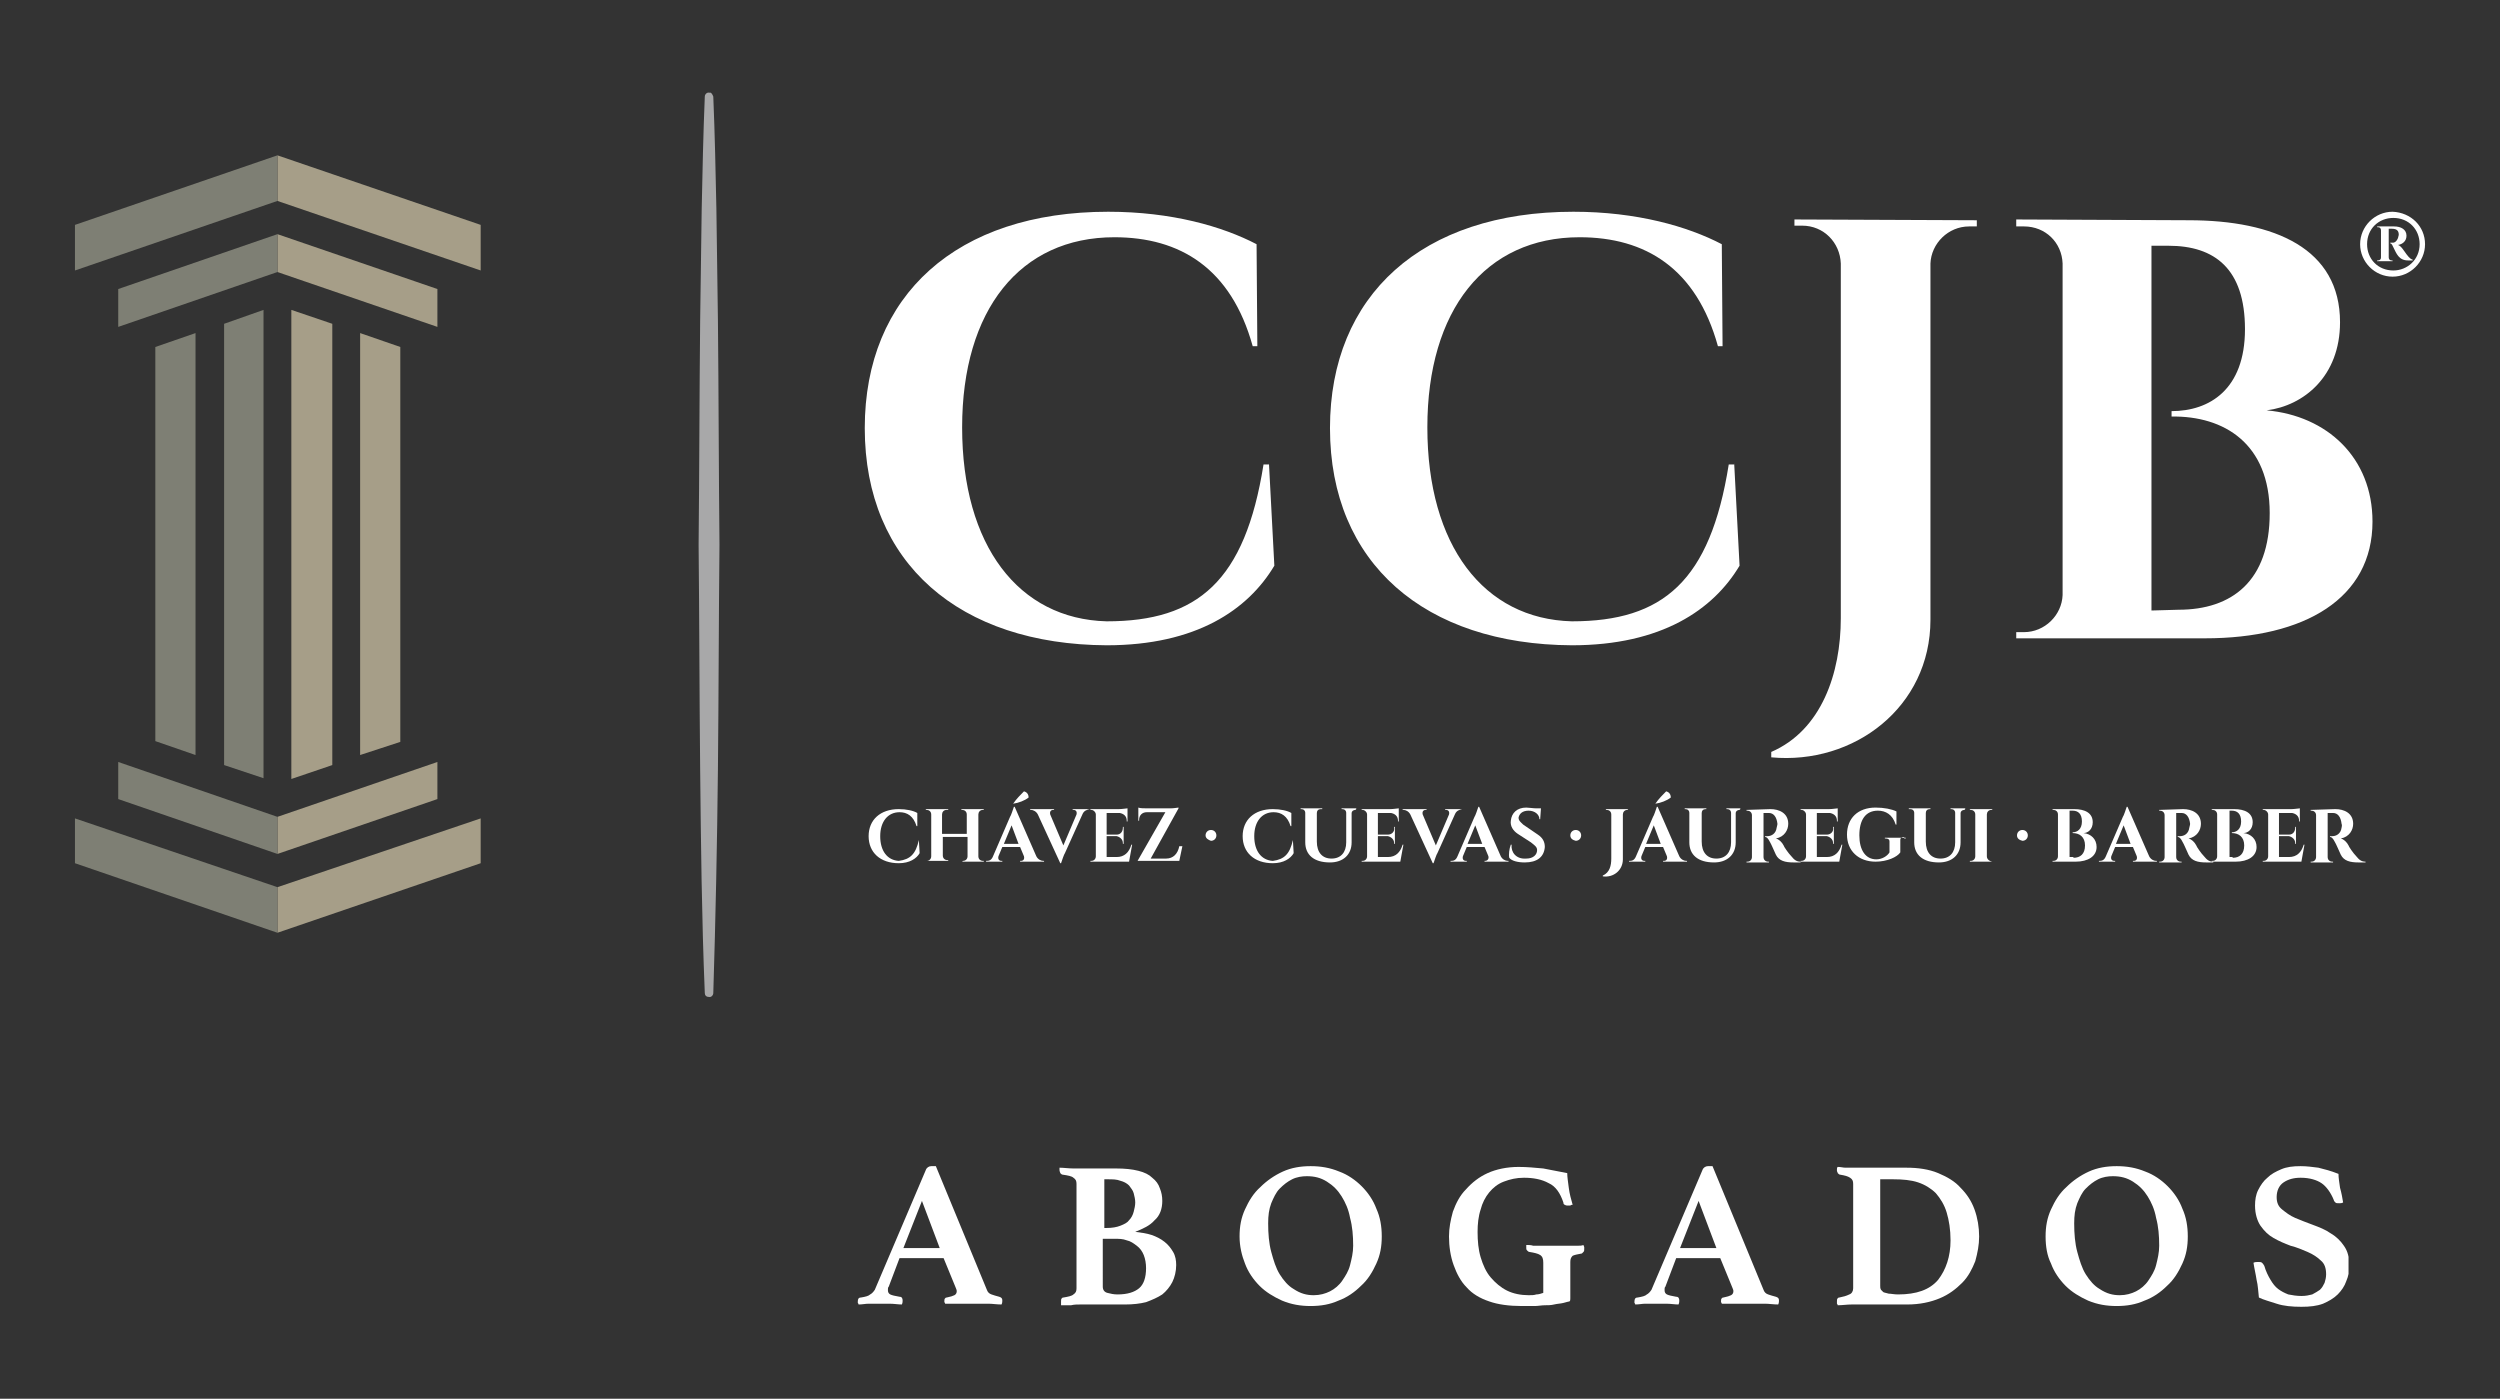
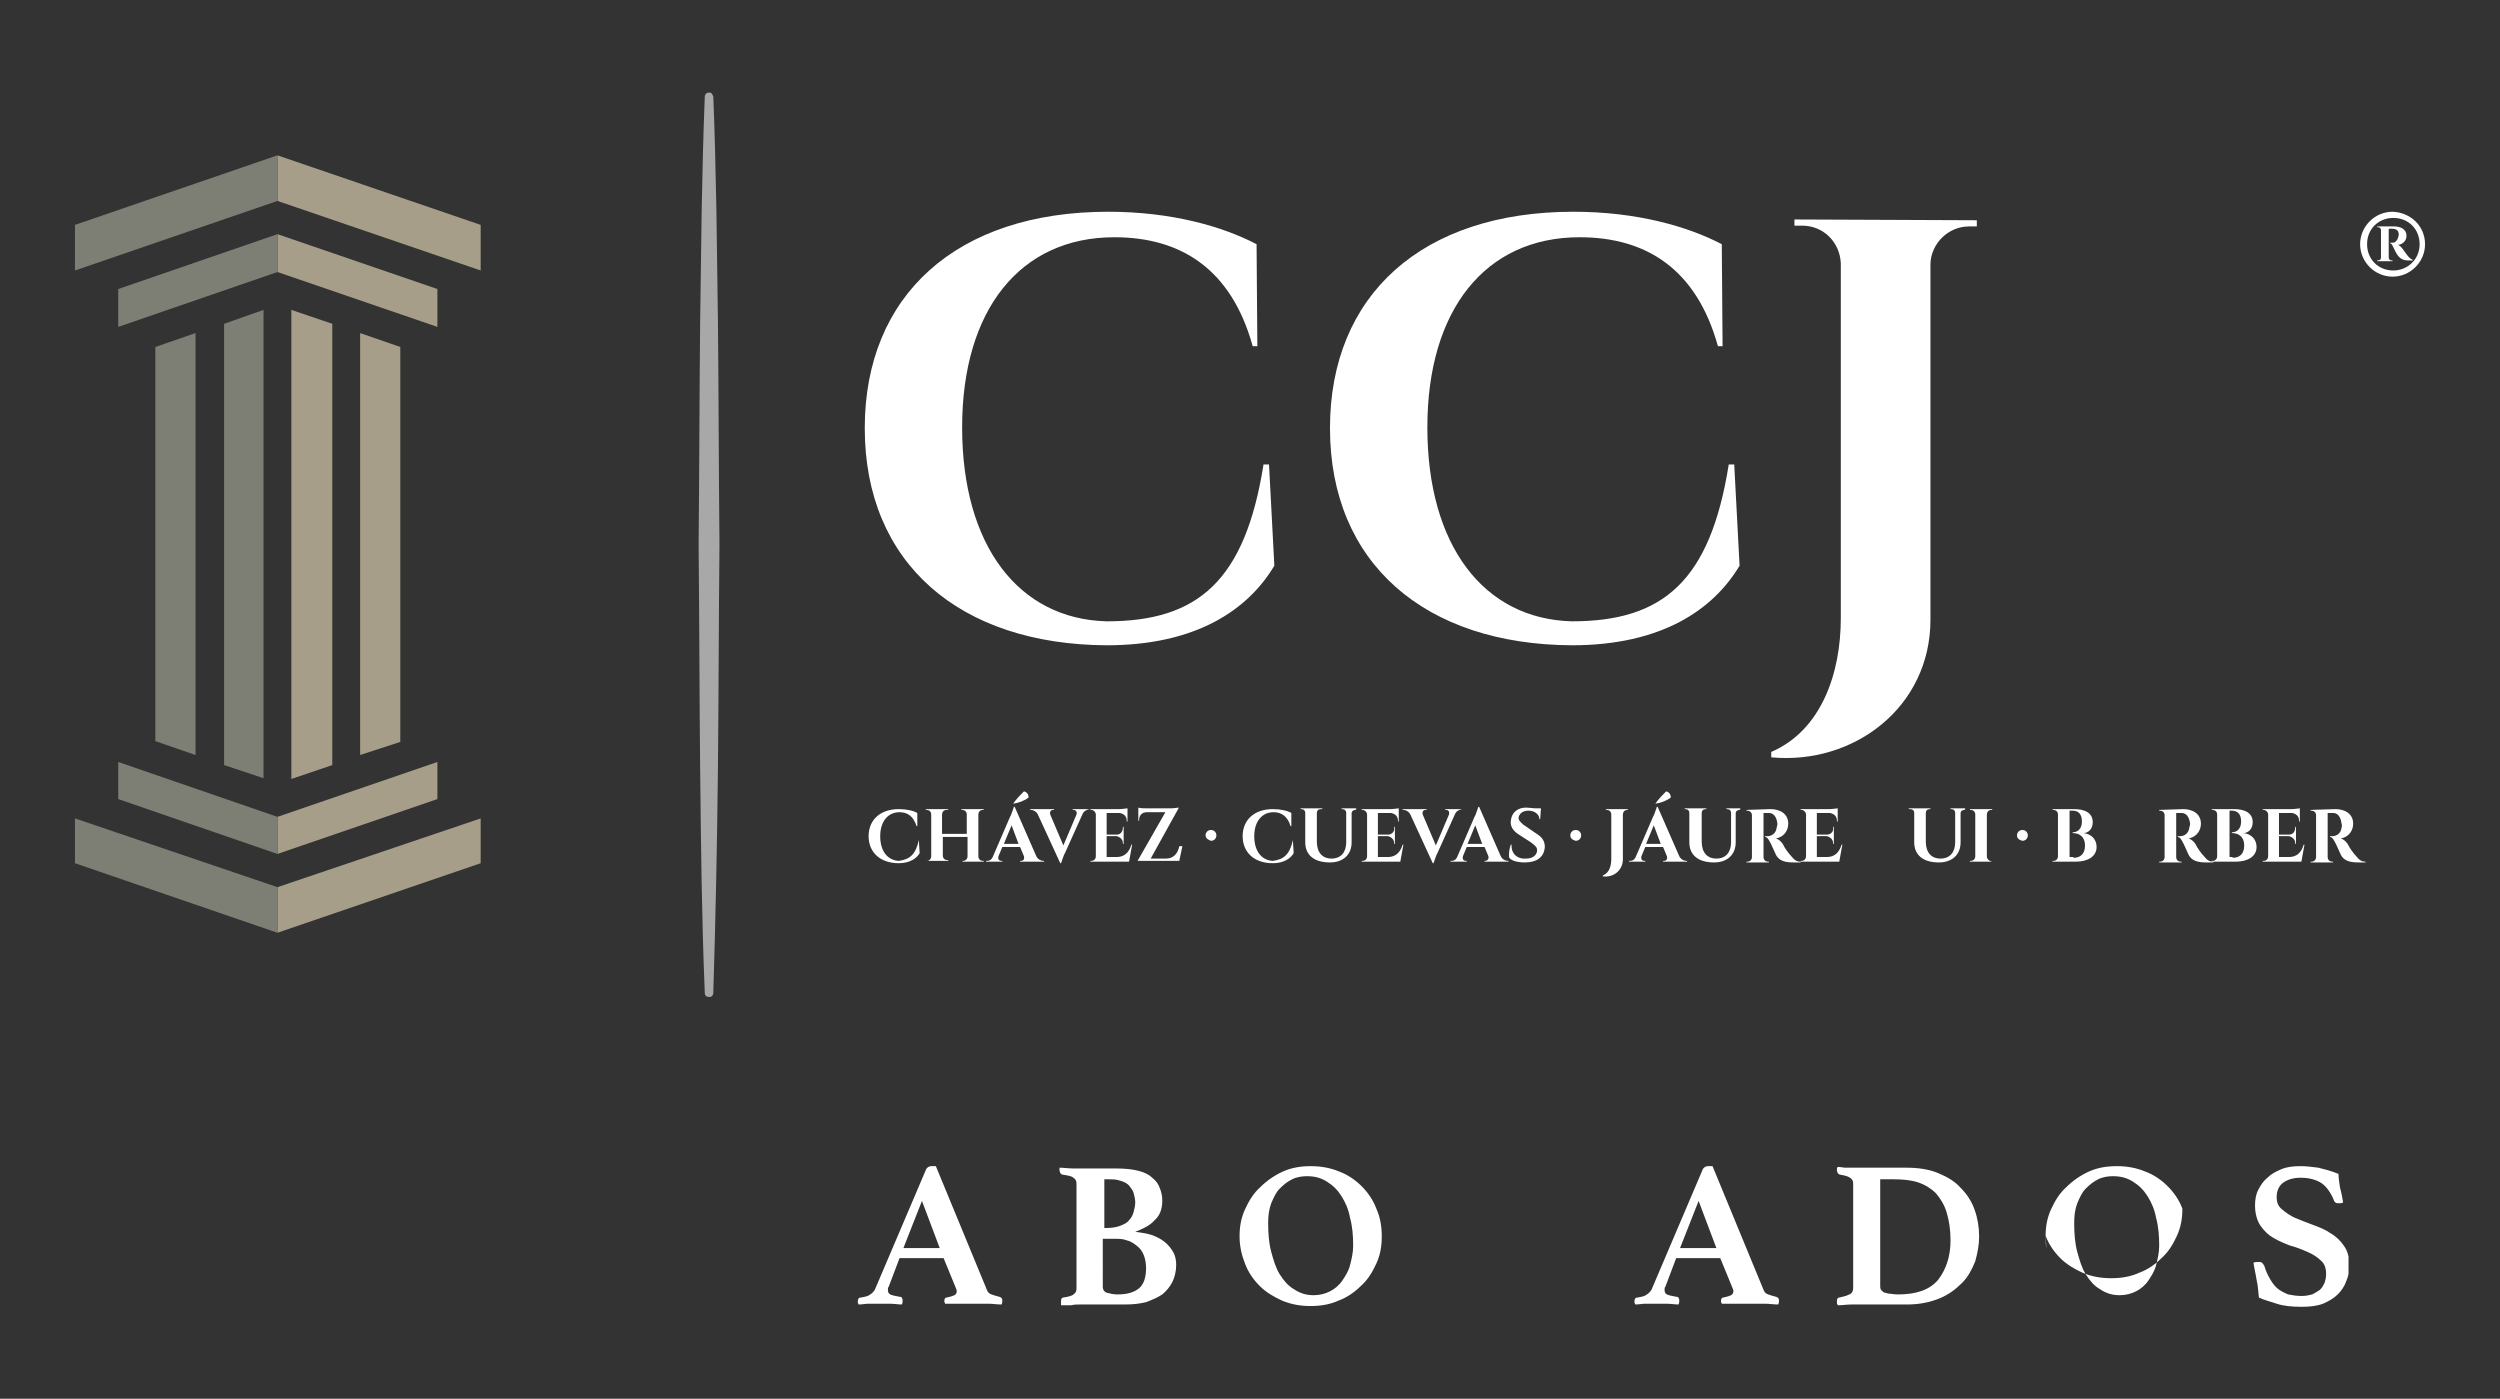
<svg xmlns="http://www.w3.org/2000/svg" xmlns:xlink="http://www.w3.org/1999/xlink" version="1.1" id="Layer_2" x="0px" y="0px" viewBox="-657 671.6 323.5 181" style="enable-background:new -657 671.6 323.5 181;" xml:space="preserve">
  <rect x="-657" y="671.6" width="323.5" height="181" fill="#333333" stroke="none" />
  <style type="text/css">
	.st0{fill:#A69E88;}
	.st1{fill:#A8A8A9;}
	.st2{fill:#FFFFFF;}
	.st3{fill:#7E7F74;}
	.st4{clip-path:url(#SVGID_2_);fill:#FFFFFF;}
</style>
  <g>
    <g>
      <g>
        <g>
          <g>
            <g>
              <polygon class="st0" points="-619.3,730.9 -619.3,753.2 -619.3,772.4 -614,770.6 -614,753.2 -614,730.9 -614,713.5         -619.3,711.7       " />
              <polygon class="st0" points="-610.4,714.7 -610.4,730.9 -610.4,753.2 -610.4,769.3 -605.2,767.6 -605.2,753.2 -605.2,730.9         -605.2,716.5       " />
            </g>
            <g>
              <polygon class="st0" points="-600.4,713.9 -600.4,709 -621.1,701.9 -621.1,706.8       " />
              <polygon class="st0" points="-594.8,706.6 -594.8,700.7 -621.1,691.7 -621.1,697.6       " />
              <polygon class="st0" points="-600.4,775 -600.4,770.2 -621.1,777.3 -621.1,782.1       " />
              <polygon class="st0" points="-594.8,783.3 -594.8,777.5 -621.1,786.4 -621.1,792.3       " />
            </g>
          </g>
        </g>
        <g>
          <path class="st1" d="M-564.7,684.1c0.2,4.8,0.3,9.7,0.4,14.5l0.2,14.5c0.1,9.7,0.1,19.3,0.2,29c-0.1,9.7-0.1,19.3-0.2,29      c-0.1,9.7-0.3,19.3-0.6,29c0,0.3-0.3,0.6-0.6,0.5c-0.3,0-0.5-0.2-0.5-0.5c-0.4-9.7-0.5-19.3-0.6-29c-0.1-9.7-0.1-19.3-0.2-29      c0.1-9.7,0.1-19.3,0.2-29l0.2-14.5c0.1-4.8,0.2-9.7,0.4-14.5c0-0.3,0.3-0.6,0.6-0.5C-565,683.5-564.8,683.8-564.7,684.1z" />
        </g>
        <g>
          <g>
            <g>
              <path class="st2" d="M-538.1,780.3l0.1,1.7c-0.4,0.7-1.3,1.3-2.7,1.3c-2.4,0-3.9-1.4-3.9-3.5s1.5-3.5,3.9-3.5        c1,0,1.9,0.2,2.4,0.5v1.7h-0.1c-0.4-1.3-1.2-1.8-2.2-1.8c-1.5,0-2.5,1.2-2.5,3.1c0,1.9,0.9,3.1,2.4,3.2        C-539.2,782.8-538.5,782.1-538.1,780.3L-538.1,780.3L-538.1,780.3z" />
              <path class="st2" d="M-532.5,783.1L-532.5,783.1l0.1-0.1c0.4,0,0.6-0.3,0.6-0.6v-2.5h-3.2v2.4c0,0.4,0.3,0.6,0.6,0.6h0.1v0.1        h-2.9V783h0.1c0.4,0,0.6-0.3,0.6-0.6V777c0-0.4-0.3-0.6-0.6-0.6h-0.1v-0.1h2.9v0.1h-0.2c-0.4,0-0.6,0.3-0.6,0.6v2.5h3.2V777        c0-0.4-0.3-0.6-0.6-0.6h-0.1v-0.1h2.9v0.1h-0.1c-0.4,0-0.6,0.3-0.6,0.6v5.4c0,0.4,0.3,0.6,0.6,0.6h0.1v0.1H-532.5        L-532.5,783.1z" />
              <path class="st2" d="M-522.9,782.4c0.2,0.4,0.6,0.6,0.9,0.6h0.1v0.1h-3.1V783h0.1c0.3,0,0.5-0.2,0.4-0.6l-0.5-1.2h-2.3        l-0.5,1.2c-0.1,0.4,0.1,0.6,0.4,0.6h0.1v0.1h-2.1V783h0.1c0.3,0,0.6-0.1,0.8-0.6l2.2-5.1c0.1-0.1,0.4-1,0.5-1.3h0.1        L-522.9,782.4z M-525.2,780.8l-0.9-2.4l-1,2.4H-525.2z M-525.9,775.6c0.4-0.6,1-1.2,1.4-1.6c0.4,0.1,0.6,0.4,0.6,0.8        C-524.4,775.2-525.2,775.5-525.9,775.6L-525.9,775.6z" />
              <path class="st2" d="M-516,776.3L-516,776.3L-516,776.3c-0.4,0.1-0.7,0.2-0.9,0.6l-2.3,5.1c-0.1,0.1-0.4,1-0.5,1.3h-0.1        l-2.9-6.3c-0.2-0.4-0.6-0.6-0.9-0.6h-0.1v-0.1h3.1v0.1h-0.1c-0.3,0-0.5,0.2-0.4,0.6l1.7,4l1.7-4c0.1-0.4-0.1-0.6-0.4-0.6h-0.1        v-0.1L-516,776.3L-516,776.3z" />
              <path class="st2" d="M-510.9,783.1h-5V783h0.1c0.4,0,0.6-0.3,0.6-0.6V777c0-0.3-0.3-0.6-0.6-0.6h-0.1v-0.1h3.7        c0.4,0,1-0.1,1.1-0.1v1.7h-0.1v-0.1c0-0.6-0.4-0.9-0.9-1h-1.7v2.8h1.3c0.5,0,0.8-0.4,0.8-0.9v-0.1h0.1v2.2h-0.1v-0.1        c0-0.5-0.4-0.8-0.8-0.9h-1.3v2.7h1.3c1,0,1.6-0.6,1.9-1.6h0.1L-510.9,783.1z" />
              <path class="st2" d="M-504,781.1l-0.4,1.9h-5.4V783l3.6-6.3h-2.4c-0.6,0-1,0.4-1,1v0.1h-0.1v-1.7c0.2,0.1,0.8,0.1,1.1,0.1h3.1        c0.4,0,0.9-0.1,1-0.1v0.1l-3.6,6.5h2c0.9,0,1.5-0.6,1.7-1.6L-504,781.1L-504,781.1z" />
              <path class="st2" d="M-501,779.7c0-0.4,0.3-0.7,0.7-0.7c0.4,0,0.7,0.3,0.7,0.7c0,0.4-0.3,0.7-0.7,0.7        C-500.6,780.3-501,780.1-501,779.7z" />
              <path class="st2" d="M-489.7,780.3l0.1,1.7c-0.4,0.7-1.3,1.3-2.7,1.3c-2.4,0-3.9-1.4-3.9-3.5s1.5-3.5,3.9-3.5        c1,0,1.9,0.2,2.4,0.5v1.7h-0.1c-0.4-1.3-1.2-1.8-2.2-1.8c-1.5,0-2.5,1.2-2.5,3.1c0,1.9,0.9,3.1,2.4,3.2        C-490.8,782.8-490.1,782.1-489.7,780.3L-489.7,780.3L-489.7,780.3z" />
              <path class="st2" d="M-481.5,776.3L-481.5,776.3l-0.1,0.1c-0.3,0-0.5,0.2-0.5,0.4v3.8c0,1.6-1.1,2.6-2.8,2.6        c-2.1,0-3.2-1-3.2-2.6v-3.8c0-0.3-0.2-0.5-0.5-0.5h-0.1v-0.1h2.8v0.1h-0.2c-0.3,0-0.5,0.2-0.5,0.5v3.7c0,1.4,0.7,2.2,1.9,2.2        c1.2,0,1.9-0.8,1.9-2.1v-3.8c0-0.3-0.2-0.5-0.5-0.5h-0.1v-0.1H-481.5L-481.5,776.3z" />
              <path class="st2" d="M-475.8,783.1h-5V783h0.1c0.4,0,0.6-0.3,0.6-0.6V777c0-0.3-0.3-0.6-0.6-0.6h-0.1v-0.1h3.7        c0.4,0,1-0.1,1.1-0.1v1.7h-0.1v-0.1c0-0.6-0.4-0.9-0.9-1h-1.7v2.8h1.3c0.5,0,0.9-0.4,0.8-0.9v-0.1h0.1v2.2h-0.1v-0.1        c0-0.5-0.4-0.8-0.8-0.9h-1.3v2.7h1.3c1,0,1.6-0.6,1.9-1.6h0.1L-475.8,783.1z" />
              <path class="st2" d="M-467.8,776.3L-467.8,776.3L-467.8,776.3c-0.4,0.1-0.7,0.2-0.9,0.6l-2.3,5.1c-0.1,0.1-0.4,1-0.5,1.3h-0.1        l-2.9-6.3c-0.2-0.4-0.6-0.6-0.9-0.6h-0.1v-0.1h3.1v0.1h-0.1c-0.3,0-0.5,0.2-0.4,0.6l1.7,4l1.7-4c0.1-0.4-0.1-0.6-0.4-0.6h-0.1        v-0.1L-467.8,776.3L-467.8,776.3z" />
              <path class="st2" d="M-462.8,782.4c0.2,0.4,0.6,0.6,0.9,0.6h0.1v0.1h-3.1V783h0.1c0.2,0,0.5-0.2,0.4-0.6l-0.5-1.2h-2.3        l-0.5,1.2c-0.1,0.4,0.1,0.6,0.4,0.6h0.1v0.1h-2.1V783h0.1c0.3,0,0.6-0.1,0.8-0.6l2.2-5.1c0.1-0.1,0.4-1,0.5-1.3h0.1        L-462.8,782.4z M-465.2,780.8l-0.9-2.4l-1,2.4H-465.2z" />
              <path class="st2" d="M-458,779.6c0.6,0.4,0.9,0.9,0.9,1.6c-0.1,1.3-1,2-2.6,2c-0.9,0-1.7-0.2-2-0.6c-0.1-0.4,0-1.2,0.2-1.7        h0.1c-0.1,1,0.6,1.9,1.9,1.8c0.9,0,1.4-0.5,1.4-1.1c0-0.4-0.3-0.6-0.8-1l-1.7-1.1c-0.6-0.4-1-1-0.9-1.7c0.1-1,0.8-1.7,2-1.7        c0.3,0,0.9,0.1,1.3,0.1h0.6l-0.1,1.4h-0.1c0-0.6-0.6-1.1-1.4-1.1c-0.8,0-1.2,0.4-1.3,0.9c0,0.4,0.3,0.6,0.6,0.9L-458,779.6z" />
              <path class="st2" d="M-453.8,779.7c0-0.4,0.3-0.7,0.7-0.7c0.4,0,0.7,0.3,0.7,0.7c0,0.4-0.3,0.7-0.7,0.7        C-453.5,780.3-453.8,780.1-453.8,779.7z" />
              <path class="st2" d="M-446.3,776.3L-446.3,776.3l-0.1,0.1c-0.4,0-0.6,0.3-0.6,0.6v5.8c0,1.4-1.2,2.4-2.6,2.2v-0.1        c0.9-0.4,1.1-1.3,1.1-2.2V777c0-0.4-0.3-0.6-0.6-0.6h-0.1v-0.1H-446.3L-446.3,776.3z" />
              <path class="st2" d="M-439.7,782.4c0.2,0.4,0.6,0.6,0.9,0.6h0.1v0.1h-3.1V783h0.1c0.3,0,0.5-0.2,0.4-0.6l-0.5-1.2h-2.3        l-0.5,1.2c-0.1,0.4,0.1,0.6,0.4,0.6h0.1v0.1h-2.1V783h0.1c0.3,0,0.6-0.1,0.8-0.6l2.2-5.1c0.1-0.1,0.4-1,0.5-1.3h0.1        L-439.7,782.4z M-442.1,780.8l-0.9-2.4l-1,2.4H-442.1z M-442.8,775.6c0.4-0.6,1-1.2,1.4-1.6c0.4,0.1,0.6,0.4,0.6,0.8        C-441.3,775.2-442.1,775.5-442.8,775.6L-442.8,775.6z" />
              <path class="st2" d="M-431.8,776.3L-431.8,776.3l-0.1,0.1c-0.3,0-0.5,0.2-0.5,0.4v3.8c0,1.6-1.1,2.6-2.8,2.6        c-2.1,0-3.2-1-3.2-2.6v-3.8c0-0.3-0.2-0.5-0.5-0.5h-0.1v-0.1h2.8v0.1h-0.1c-0.3,0-0.5,0.2-0.5,0.5v3.7c0,1.4,0.7,2.2,1.9,2.2        c1.2,0,1.9-0.8,1.9-2.1v-3.8c0-0.3-0.2-0.5-0.5-0.5h-0.1v-0.1H-431.8L-431.8,776.3z" />
              <path class="st2" d="M-427.9,776.3c1.1,0,2.3,0.5,2.3,1.9c0,0.8-0.5,1.7-1.6,1.9c0.4,0.1,0.8,0.5,1,0.9c0,0.1,0.6,1,1,1.4        c0.4,0.5,0.7,0.7,1.2,0.7v0.1h-0.9c-1.1,0-1.9-0.2-2.3-1c-0.2-0.4-0.6-1.4-0.8-1.7c-0.2-0.4-0.4-0.6-0.6-0.6v-0.1h0.3        c0.5,0,1.1-0.3,1.2-1.1c0-0.1,0.1-0.3,0.1-0.5c-0.1-0.9-0.5-1.4-1.1-1.4c-0.3,0-0.6,0-0.7,0v5.7c0,0.4,0.3,0.6,0.6,0.6h0.1        v0.1h-2.9v-0.1h0.1c0.4,0,0.6-0.3,0.6-0.6v-5.4c0-0.4-0.3-0.6-0.6-0.6h-0.1v-0.1L-427.9,776.3L-427.9,776.3z" />
              <path class="st2" d="M-419,783.1h-5V783h0.1c0.4,0,0.6-0.3,0.6-0.6V777c0-0.3-0.3-0.6-0.6-0.6h-0.1v-0.1h3.7        c0.4,0,1-0.1,1.1-0.1v1.7h-0.1v-0.1c0-0.6-0.4-0.9-0.9-1h-1.7v2.8h1.3c0.5,0,0.9-0.4,0.8-0.9v-0.1h0.1v2.2h-0.1v-0.1        c0-0.5-0.4-0.8-0.8-0.9h-1.3v2.7h1.3c1,0,1.6-0.6,1.9-1.6h0.1L-419,783.1z" />
-               <path class="st2" d="M-410.6,779.9c-0.3,0-0.5,0.1-0.5,0.4v1.6c-0.4,0.6-1.7,1.2-3.2,1.2c-2.2,0-3.7-1.4-3.7-3.5        s1.4-3.5,3.7-3.5c1.1,0,2.1,0.2,2.7,0.5v1.7h-0.1c-0.4-1.3-1.3-1.8-2.3-1.8c-1.6,0-2.4,1.2-2.4,3.2c0,1.9,0.8,3.1,2.2,3.1        c0.7,0,1.4-0.4,1.7-0.9v-1.4c0-0.3-0.2-0.4-0.5-0.4h-0.1v-0.1h2.7v0.1H-410.6z" />
              <path class="st2" d="M-402.7,776.3L-402.7,776.3l-0.1,0.1c-0.3,0-0.5,0.2-0.5,0.4v3.8c0,1.6-1.1,2.6-2.8,2.6        c-2.1,0-3.2-1-3.2-2.6v-3.8c0-0.3-0.2-0.5-0.5-0.5h-0.2v-0.1h2.8v0.1h-0.1c-0.3,0-0.5,0.2-0.5,0.5v3.7c0,1.4,0.7,2.2,1.9,2.2        c1.2,0,1.9-0.8,1.9-2.1v-3.8c0-0.3-0.2-0.5-0.5-0.5h-0.1v-0.1H-402.7L-402.7,776.3z" />
              <path class="st2" d="M-399.2,783.1h-2.9V783h0.1c0.4,0,0.6-0.3,0.6-0.6V777c0-0.4-0.3-0.6-0.6-0.6h-0.1v-0.1h2.9v0.1h-0.1        c-0.4,0-0.6,0.3-0.6,0.6v5.4C-399.9,782.7-399.7,783-399.2,783.1L-399.2,783.1L-399.2,783.1z" />
              <path class="st2" d="M-396,779.7c0-0.4,0.3-0.7,0.7-0.7c0.4,0,0.7,0.3,0.7,0.7c0,0.4-0.3,0.7-0.7,0.7        C-395.7,780.3-396,780.1-396,779.7z" />
              <path class="st2" d="M-388.6,776.3c1.4,0,2.4,0.5,2.4,1.7c0,0.9-0.6,1.4-1.2,1.4c1,0.1,1.7,0.8,1.7,1.8c0,1.2-1.1,1.9-2.7,1.9        h-3V783h0.1c0.4,0,0.6-0.3,0.6-0.6V777c0-0.4-0.3-0.6-0.6-0.6h-0.1v-0.1L-388.6,776.3L-388.6,776.3z M-388.7,782.6        c0.9,0,1.5-0.5,1.5-1.6c0-1.1-0.7-1.6-1.6-1.6v-0.1c0.6,0,1.2-0.4,1.2-1.4s-0.5-1.4-1.2-1.4h-0.4v6H-388.7L-388.7,782.6z" />
-               <path class="st2" d="M-378.9,782.4c0.2,0.4,0.6,0.6,0.9,0.6h0.1v0.1h-3.1V783h0.1c0.3,0,0.5-0.2,0.4-0.6l-0.5-1.2h-2.3        l-0.5,1.2c-0.1,0.4,0.1,0.6,0.4,0.6h0.1v0.1h-2.1V783h0.1c0.3,0,0.6-0.1,0.8-0.6l2.2-5.1c0.1-0.1,0.4-1,0.5-1.3h0.1        L-378.9,782.4z M-381.3,780.8l-0.9-2.4l-1,2.4H-381.3z" />
              <path class="st2" d="M-374.5,776.3c1.1,0,2.3,0.5,2.3,1.9c0,0.8-0.5,1.7-1.6,1.9c0.4,0.1,0.8,0.5,1,0.9c0,0.1,0.6,1,1,1.4        c0.4,0.5,0.7,0.7,1.2,0.7v0.1h-0.9c-1.1,0-1.9-0.2-2.3-1c-0.2-0.4-0.6-1.4-0.8-1.7c-0.2-0.4-0.4-0.6-0.6-0.6v-0.1h0.3        c0.5,0,1.1-0.3,1.2-1.1c0-0.1,0.1-0.3,0.1-0.5c-0.1-0.9-0.5-1.4-1.1-1.4c-0.3,0-0.6,0-0.7,0v5.7c0,0.4,0.3,0.6,0.6,0.6h0.1        v0.1h-2.9v-0.1h0.1c0.4,0,0.6-0.3,0.6-0.6v-5.4c0-0.4-0.3-0.6-0.6-0.6h-0.1v-0.1L-374.5,776.3L-374.5,776.3z" />
              <path class="st2" d="M-367.9,776.3c1.4,0,2.4,0.5,2.4,1.7c0,0.9-0.6,1.4-1.2,1.4c1,0.1,1.7,0.8,1.7,1.8c0,1.2-1.1,1.9-2.7,1.9        h-3.1V783h0.1c0.4,0,0.6-0.3,0.6-0.6V777c0-0.4-0.3-0.6-0.6-0.6h-0.1v-0.1L-367.9,776.3L-367.9,776.3z M-368.1,782.6        c0.9,0,1.5-0.5,1.5-1.6c0-1.1-0.7-1.6-1.6-1.6v-0.1c0.6,0,1.2-0.4,1.2-1.4s-0.5-1.4-1.2-1.4h-0.3v6H-368.1L-368.1,782.6z" />
              <path class="st2" d="M-359.2,783.1h-5V783h0.1c0.4,0,0.6-0.3,0.6-0.6V777c0-0.3-0.3-0.6-0.6-0.6h-0.1v-0.1h3.7        c0.4,0,1-0.1,1.1-0.1v1.7h-0.1v-0.1c0-0.6-0.4-0.9-0.9-1h-1.7v2.8h1.3c0.5,0,0.8-0.4,0.8-0.9v-0.1h0.1v2.2h-0.1v-0.1        c0-0.5-0.4-0.8-0.8-0.9h-1.3v2.7h1.3c1,0,1.6-0.6,1.9-1.6h0.1L-359.2,783.1z" />
              <path class="st2" d="M-354.8,776.3c1.1,0,2.3,0.5,2.3,1.9c0,0.8-0.5,1.7-1.6,1.9c0.4,0.1,0.8,0.5,1,0.9c0,0.1,0.6,1,1,1.4        c0.4,0.5,0.7,0.7,1.2,0.7v0.1h-0.9c-1.1,0-1.9-0.2-2.3-1c-0.2-0.4-0.6-1.4-0.8-1.7c-0.2-0.4-0.4-0.6-0.6-0.6v-0.1h0.3        c0.5,0,1.1-0.3,1.2-1.1c0-0.1,0.1-0.3,0-0.5c-0.1-0.9-0.5-1.4-1.1-1.4c-0.3,0-0.6,0-0.7,0v5.7c0,0.4,0.3,0.6,0.6,0.6h0.1v0.1        h-2.9v-0.1h0.1c0.4,0,0.6-0.3,0.6-0.6v-5.4c0-0.4-0.3-0.6-0.6-0.6h-0.1v-0.1L-354.8,776.3L-354.8,776.3z" />
            </g>
          </g>
          <g>
            <path class="st2" d="M-492.8,731.5l0.7,13.3c-3.4,5.7-10.1,10.3-21.7,10.3c-19-0.1-31.3-10.6-31.3-28.1c0-17.2,11.9-28,31.5-28       c8.2,0,14.8,1.9,19.2,4.2l0.1,13.2h-0.6c-2.8-10.1-9.4-14.1-17.9-14.1c-12.2,0-19.7,9.4-19.7,24.6c0,15.3,7.3,24.8,18.7,25.1       c11.8,0,17.9-5.2,20.3-20.3H-492.8z" />
            <path class="st2" d="M-432.6,731.5l0.7,13.3c-3.4,5.7-10.1,10.3-21.7,10.3c-19-0.1-31.3-10.6-31.3-28.1c0-17.2,11.9-28,31.5-28       c8.2,0,14.8,1.9,19.2,4.2l0.1,13.2h-0.6c-2.8-10.1-9.4-14.1-17.9-14.1c-12.2,0-19.7,9.4-19.7,24.6c0,15.3,7.3,24.8,18.7,25.1       c11.8,0,17.9-5.2,20.3-20.3H-432.6z" />
            <path class="st2" d="M-401.2,700.1v0.8h-1c-2.7,0-4.9,2.2-5,4.8v46.1c0,11.3-9.9,18.8-20.6,17.8v-0.7c6.5-2.8,9-10.2,9-17.3       v-45.9c-0.1-2.7-2.2-4.9-5-4.9h-1V700L-401.2,700.1z" />
-             <path class="st2" d="M-373.8,700.1c11.2,0,19.6,3.7,19.6,13.2c0,7-4.7,10.8-9.5,11.4c7.8,0.7,13.7,6.1,13.7,14.4       c0,9.9-8.7,15.1-21.7,15.1h-24.4v-0.8h1c2.7,0,4.9-2.2,5-4.8v-42.9c-0.1-2.7-2.2-4.8-5-4.8h-1V700L-373.8,700.1z M-375.1,750.5       c6.9,0,11.8-3.7,11.8-12.5c0-9-5.9-12.6-12.7-12.5v-0.7c4.9,0,9.5-2.8,9.5-10.6c0-7.8-3.9-10.8-9.9-10.8h-2.2v47.2       L-375.1,750.5L-375.1,750.5z" />
          </g>
          <g>
            <path class="st2" d="M-343.2,703.2c0,2.3-1.9,4.2-4.2,4.2s-4.2-1.9-4.2-4.2c0-2.3,1.9-4.2,4.2-4.2       C-345,699.1-343.2,700.9-343.2,703.2z M-343.9,703.2c0-1.9-1.4-3.4-3.4-3.4c-1.9,0-3.4,1.4-3.4,3.4c0,1.9,1.4,3.4,3.4,3.4       C-345.5,706.6-343.9,705.2-343.9,703.2z M-347.2,700.9c0.9,0,1.6,0.4,1.6,1.2c0,0.7-0.5,1.1-1.1,1.2c0.4,0.1,0.8,0.8,1.1,1.2       c0.1,0.1,0.4,0.6,0.8,0.7v0.1h-0.6c-1.2,0-1.5-0.9-1.9-1.7c-0.1-0.2-0.2-0.5-0.4-0.5v-0.1h0.4c0.1,0,0.4-0.1,0.6-0.6       c0-0.1,0.1-0.3,0.1-0.4c0-0.5-0.2-0.8-0.9-0.8h-0.4v3.7c0,0.2,0.1,0.4,0.4,0.4h0.1v0.1h-2v-0.1h0.1c0.2,0,0.4-0.1,0.4-0.4v-3.5       c0-0.2-0.1-0.4-0.4-0.4h-0.1v-0.1L-347.2,700.9z" />
          </g>
        </g>
      </g>
      <g>
        <polygon class="st3" points="-636.9,730.9 -636.9,730.9 -636.9,767.5 -631.7,769.3 -631.7,753.1 -631.7,753.1 -631.7,714.7      -636.9,716.5    " />
        <polygon class="st3" points="-628,713.5 -628,730.9 -628,753.1 -628,770.6 -622.9,772.3 -622.9,753.1 -622.9,730.9 -622.9,711.7         " />
      </g>
      <polygon class="st3" points="-621.1,706.8 -621.1,701.9 -641.7,709 -641.7,713.9   " />
      <polygon class="st3" points="-621.1,697.6 -621.1,691.7 -647.3,700.7 -647.3,706.6   " />
      <polygon class="st3" points="-621.1,777.3 -621.1,782.1 -641.7,775 -641.7,770.2   " />
      <polygon class="st3" points="-621.1,786.4 -621.1,792.3 -647.3,783.3 -647.3,777.5   " />
    </g>
    <g>
      <defs>
        <rect id="SVGID_1_" x="-546.1" y="822.5" width="193" height="18.2" />
      </defs>
      <clipPath id="SVGID_2_">
        <use xlink:href="#SVGID_1_" style="overflow:visible;" />
      </clipPath>
      <path class="st4" d="M-534.9,834.4h-5.7l-1.4,3.7c-0.1,0.1-0.1,0.2-0.1,0.3c0,0.1,0,0.2,0,0.2c0,0.2,0.1,0.4,0.3,0.5    c0.2,0.1,0.6,0.2,1.2,0.3c0.3,0,0.4,0.2,0.4,0.5c0,0.1,0,0.3-0.1,0.5c-0.5,0-1-0.1-1.6-0.1c-0.5,0-1.1,0-1.6,0c-0.4,0-0.7,0-1.1,0    c-0.4,0-0.8,0.1-1.3,0.1c0-0.1-0.1-0.2-0.1-0.2V840c0-0.3,0.1-0.5,0.4-0.5c0.6-0.1,1-0.2,1.2-0.4c0.2-0.1,0.4-0.3,0.6-0.6    l6.6-15.5c0.1-0.3,0.4-0.5,0.7-0.5c0.1,0,0.2,0,0.3,0c0.1,0,0.2,0,0.3,0l6.6,16c0.1,0.3,0.3,0.5,0.6,0.6c0.3,0.1,0.6,0.2,1,0.3    c0.3,0.1,0.4,0.2,0.4,0.5c0,0.1,0,0.3-0.1,0.5c-0.6,0-1.2-0.1-1.7-0.1c-0.6,0-1.1,0-1.6,0c-0.3,0-0.6,0-0.9,0c-0.4,0-0.7,0-1.1,0    c-0.4,0-0.8,0-1.1,0c-0.4,0-0.7,0-0.9,0c0-0.1-0.1-0.2-0.1-0.2V840c0-0.2,0-0.3,0.1-0.4c0.1-0.1,0.1-0.1,0.2-0.1    c0.5-0.1,0.8-0.2,1-0.3c0.2-0.1,0.3-0.3,0.3-0.5c0-0.1,0-0.2-0.1-0.4L-534.9,834.4z M-535.4,833.1l-2.3-6.1l-2.4,6.1H-535.4z" />
      <path class="st4" d="M-510.1,831c0.8,0.1,1.5,0.2,2.1,0.4c0.6,0.2,1.2,0.5,1.7,0.9c0.5,0.4,0.8,0.8,1.1,1.3    c0.3,0.5,0.4,1.1,0.4,1.7c0,0.8-0.2,1.6-0.5,2.2c-0.3,0.6-0.8,1.2-1.3,1.6c-0.6,0.4-1.3,0.7-2.1,1c-0.8,0.2-1.7,0.3-2.7,0.3h-4.7    c-0.3,0-0.7,0-1.1,0c-0.4,0-0.8,0-1.2,0.1c-0.2,0-0.4,0-0.7,0c-0.2,0-0.4,0-0.6,0l0-0.2c0-0.1,0-0.1,0-0.1V840    c0-0.2,0-0.3,0.1-0.4c0.1-0.1,0.1-0.1,0.2-0.1c0.6-0.1,1.1-0.2,1.3-0.4c0.3-0.2,0.4-0.4,0.4-0.8v-13.5c0-0.4-0.1-0.6-0.4-0.8    c-0.2-0.2-0.7-0.3-1.4-0.4c-0.1,0-0.2-0.1-0.3-0.2c0-0.1-0.1-0.2-0.1-0.4V823c0,0,0-0.1,0-0.1c0-0.1,0-0.1,0-0.2    c0.5,0,1.2,0.1,1.8,0.1c0.7,0,1.2,0,1.7,0h3.8c1.2,0,2.1,0.1,2.9,0.3c0.8,0.2,1.4,0.5,1.8,0.9c0.5,0.4,0.8,0.8,1,1.4    c0.2,0.5,0.3,1,0.3,1.6c0,1-0.3,1.9-1,2.5C-508.2,830.2-509.1,830.6-510.1,831L-510.1,831z M-513.8,830.5c0.7,0,1.3-0.1,1.8-0.3    c0.5-0.2,0.9-0.4,1.1-0.7c0.3-0.3,0.5-0.7,0.6-1.1c0.1-0.4,0.2-0.8,0.2-1.2c0-0.4-0.1-0.8-0.2-1.2c-0.1-0.4-0.4-0.7-0.6-1    c-0.3-0.3-0.7-0.5-1.1-0.6c-0.5-0.2-1-0.2-1.7-0.2h-0.4v6.3H-513.8z M-514.3,838.1c0,0.4,0.2,0.7,0.6,0.8c0.4,0.1,0.8,0.2,1.3,0.2    c1.3,0,2.2-0.3,2.8-0.8c0.6-0.5,0.9-1.4,0.9-2.6c0-0.6-0.1-1.2-0.3-1.7c-0.2-0.5-0.5-0.9-0.9-1.2c-0.4-0.3-0.8-0.6-1.3-0.7    c-0.5-0.2-1-0.2-1.6-0.2h-1.5V838.1z" />
      <path class="st4" d="M-496.6,831.6c0-1.3,0.2-2.4,0.7-3.5c0.5-1.1,1.1-2.1,2-2.9c0.8-0.8,1.8-1.5,2.9-2c1.1-0.5,2.3-0.7,3.6-0.7    c1.3,0,2.5,0.2,3.7,0.7c1.1,0.4,2.1,1.1,2.9,1.9c0.8,0.8,1.5,1.8,1.9,2.9c0.5,1.1,0.7,2.3,0.7,3.6c0,1.3-0.2,2.4-0.7,3.5    c-0.5,1.1-1.1,2.1-2,2.9c-0.8,0.8-1.8,1.5-2.9,1.9c-1.1,0.5-2.3,0.7-3.6,0.7c-1.3,0-2.5-0.2-3.7-0.7c-1.1-0.5-2.1-1.1-2.9-1.9    c-0.8-0.8-1.5-1.8-1.9-2.9C-496.3,834.1-496.6,832.9-496.6,831.6 M-487,839.2c0.8,0,1.5-0.2,2.1-0.5c0.6-0.3,1.2-0.8,1.6-1.4    c0.4-0.6,0.8-1.2,1-2c0.2-0.8,0.4-1.6,0.4-2.5c0-1.3-0.1-2.5-0.4-3.6c-0.2-1.1-0.6-2-1.1-2.8c-0.5-0.8-1.1-1.4-1.9-1.9    c-0.8-0.5-1.6-0.7-2.6-0.7c-0.6,0-1.3,0.1-1.9,0.4c-0.6,0.3-1.1,0.7-1.6,1.2c-0.5,0.5-0.8,1.2-1.1,1.9c-0.3,0.8-0.4,1.6-0.4,2.6    c0,1.3,0.1,2.6,0.4,3.7c0.3,1.1,0.6,2.1,1.1,2.9c0.5,0.8,1.1,1.5,1.8,1.9C-488.7,839-487.9,839.2-487,839.2" />
-       <path class="st4" d="M-454.7,840.2c-0.4,0.1-0.8,0.1-1.2,0.2c-0.4,0.1-0.8,0.1-1.2,0.1c-0.4,0-0.9,0.1-1.3,0.1c-0.5,0-1,0-1.7,0    c-1.6,0-3.1-0.2-4.2-0.6c-1.2-0.4-2.2-1-2.9-1.8c-0.8-0.8-1.3-1.8-1.7-2.9c-0.4-1.1-0.6-2.4-0.6-3.7c0-1.1,0.2-2.1,0.5-3.2    c0.4-1.1,0.9-2.1,1.7-2.9c0.8-0.9,1.7-1.6,2.8-2.1c1.1-0.5,2.5-0.8,4-0.8c1.1,0,2.1,0.1,3.2,0.2c1.1,0.2,2.1,0.4,3.1,0.6    c0,0.5,0.1,1.1,0.2,1.9c0.1,0.8,0.3,1.5,0.5,2.2c-0.1,0-0.2,0-0.3,0.1c-0.1,0-0.2,0-0.3,0c-0.1,0-0.3,0-0.4-0.1    c-0.1,0-0.2-0.1-0.2-0.3c-0.4-1.2-1-2.1-1.9-2.5c-0.9-0.5-2-0.7-3.2-0.7c-1,0-1.8,0.2-2.6,0.5c-0.8,0.3-1.4,0.8-1.9,1.4    c-0.5,0.6-0.9,1.4-1.1,2.2c-0.3,0.9-0.4,1.9-0.4,2.9c0,1.2,0.1,2.3,0.4,3.3c0.3,1,0.7,1.9,1.3,2.6c0.6,0.7,1.3,1.3,2.1,1.7    c0.8,0.4,1.8,0.6,2.8,0.6c0.4,0,0.7,0,1-0.1c0.3,0,0.6-0.1,0.9-0.2v-3.9c0-0.5-0.1-0.8-0.4-1c-0.3-0.2-0.8-0.3-1.4-0.4    c-0.1,0-0.2-0.1-0.3-0.2c-0.1-0.1-0.1-0.2-0.1-0.3c0-0.1,0-0.1,0-0.2c0-0.1,0-0.2,0-0.2c0.3,0,0.6,0,0.9,0.1c0.3,0,0.7,0,1,0    c0.4,0,0.7,0,1,0c0.3,0,0.6,0,0.9,0c0.2,0,0.5,0,0.8,0c0.3,0,0.6,0,1,0c0.3,0,0.7,0,1,0c0.3,0,0.6,0,0.8-0.1    c0,0.1,0.1,0.2,0.1,0.3v0.2c0,0.2,0,0.3-0.1,0.4c-0.1,0.1-0.1,0.1-0.2,0.2c-0.6,0.1-1,0.2-1.2,0.3c-0.2,0.2-0.3,0.4-0.3,0.8v4.7    c0,0.2,0,0.3-0.1,0.4C-454,840-454.3,840.1-454.7,840.2" />
      <path class="st4" d="M-434.4,834.4h-5.7l-1.4,3.7c-0.1,0.1-0.1,0.2-0.1,0.3c0,0.1,0,0.2,0,0.2c0,0.2,0.1,0.4,0.3,0.5    s0.6,0.2,1.2,0.3c0.3,0,0.4,0.2,0.4,0.5c0,0.1,0,0.3-0.1,0.5c-0.5,0-1-0.1-1.6-0.1c-0.5,0-1.1,0-1.6,0c-0.4,0-0.7,0-1.1,0    c-0.4,0-0.8,0.1-1.3,0.1c0-0.1-0.1-0.2-0.1-0.2V840c0-0.3,0.1-0.5,0.4-0.5c0.6-0.1,1-0.2,1.2-0.4c0.2-0.1,0.4-0.3,0.6-0.6    l6.6-15.5c0.1-0.3,0.4-0.5,0.7-0.5c0.1,0,0.2,0,0.3,0c0.1,0,0.2,0,0.3,0l6.6,16c0.1,0.3,0.3,0.5,0.6,0.6c0.3,0.1,0.6,0.2,1,0.3    c0.3,0.1,0.4,0.2,0.4,0.5c0,0.1,0,0.3-0.1,0.5c-0.6,0-1.2-0.1-1.7-0.1c-0.6,0-1.1,0-1.6,0c-0.3,0-0.6,0-0.9,0c-0.4,0-0.7,0-1.1,0    c-0.4,0-0.8,0-1.1,0c-0.4,0-0.7,0-0.9,0c0-0.1-0.1-0.2-0.1-0.2V840c0-0.2,0-0.3,0.1-0.4c0.1-0.1,0.1-0.1,0.2-0.1    c0.5-0.1,0.8-0.2,1-0.3c0.2-0.1,0.3-0.3,0.3-0.5c0-0.1,0-0.2-0.1-0.4L-434.4,834.4z M-434.9,833.1l-2.3-6.1l-2.4,6.1H-434.9z" />
      <path class="st4" d="M-400.9,831.6c0,1.1-0.2,2.1-0.5,3.2c-0.4,1-0.9,2-1.7,2.8c-0.8,0.8-1.7,1.5-2.9,2c-1.2,0.5-2.6,0.8-4.2,0.8    h-5.6c-0.5,0-1,0-1.6,0c-0.6,0-1.2,0.1-1.8,0.1c0-0.1-0.1-0.2-0.1-0.2V840c0-0.2,0-0.3,0.1-0.4c0.1-0.1,0.1-0.1,0.2-0.1    c0.5-0.1,0.9-0.2,1.3-0.4c0.3-0.1,0.5-0.4,0.5-0.8v-13.5c0-0.4-0.1-0.6-0.4-0.8c-0.3-0.2-0.7-0.3-1.3-0.4c-0.1,0-0.2-0.1-0.3-0.2    c0-0.1-0.1-0.2-0.1-0.3v-0.2c0-0.1,0-0.2,0.1-0.3c0.4,0,0.7,0.1,1,0.1c0.3,0,0.6,0,0.8,0c0.3,0,0.5,0,0.8,0h0.8h5.5    c1.5,0,2.9,0.2,4.1,0.7c1.2,0.5,2.2,1.1,2.9,1.9c0.8,0.8,1.4,1.7,1.8,2.8C-401.1,829.2-400.9,830.4-400.9,831.6 M-404.6,832.1    c0-1.4-0.2-2.6-0.5-3.6c-0.3-1-0.8-1.8-1.4-2.5c-0.6-0.6-1.4-1.1-2.3-1.4c-0.9-0.3-2-0.4-3.2-0.4h-1.7V838c0,0.2,0,0.3,0.1,0.5    c0.1,0.1,0.2,0.2,0.3,0.3c0.2,0.1,0.4,0.1,0.7,0.2c0.3,0,0.7,0.1,1.2,0.1c2.4,0,4.1-0.6,5.2-1.9    C-405.2,835.9-404.6,834.2-404.6,832.1" />
-       <path class="st4" d="M-392.3,831.6c0-1.3,0.2-2.4,0.7-3.5c0.5-1.1,1.1-2.1,2-2.9c0.8-0.8,1.8-1.5,2.9-2c1.1-0.5,2.3-0.7,3.6-0.7    c1.3,0,2.5,0.2,3.7,0.7c1.1,0.4,2.1,1.1,2.9,1.9c0.8,0.8,1.5,1.8,1.9,2.9c0.5,1.1,0.7,2.3,0.7,3.6c0,1.3-0.2,2.4-0.7,3.5    c-0.5,1.1-1.1,2.1-2,2.9c-0.8,0.8-1.8,1.5-2.9,1.9c-1.1,0.5-2.3,0.7-3.6,0.7c-1.3,0-2.5-0.2-3.7-0.7c-1.1-0.5-2.1-1.1-2.9-1.9    c-0.8-0.8-1.5-1.8-1.9-2.9C-392.1,834.1-392.3,832.9-392.3,831.6 M-382.7,839.2c0.8,0,1.5-0.2,2.1-0.5c0.6-0.3,1.2-0.8,1.6-1.4    c0.4-0.6,0.8-1.2,1-2c0.2-0.8,0.4-1.6,0.4-2.5c0-1.3-0.1-2.5-0.4-3.6c-0.2-1.1-0.6-2-1.1-2.8c-0.5-0.8-1.1-1.4-1.9-1.9    c-0.8-0.5-1.6-0.7-2.6-0.7c-0.6,0-1.3,0.1-1.9,0.4c-0.6,0.3-1.1,0.7-1.6,1.2c-0.5,0.5-0.8,1.2-1.1,1.9c-0.3,0.8-0.4,1.6-0.4,2.6    c0,1.3,0.1,2.6,0.4,3.7c0.3,1.1,0.6,2.1,1.1,2.9c0.5,0.8,1.1,1.5,1.8,1.9C-384.4,839-383.6,839.2-382.7,839.2" />
+       <path class="st4" d="M-392.3,831.6c0-1.3,0.2-2.4,0.7-3.5c0.5-1.1,1.1-2.1,2-2.9c0.8-0.8,1.8-1.5,2.9-2c1.1-0.5,2.3-0.7,3.6-0.7    c1.3,0,2.5,0.2,3.7,0.7c1.1,0.4,2.1,1.1,2.9,1.9c0.8,0.8,1.5,1.8,1.9,2.9c0,1.3-0.2,2.4-0.7,3.5    c-0.5,1.1-1.1,2.1-2,2.9c-0.8,0.8-1.8,1.5-2.9,1.9c-1.1,0.5-2.3,0.7-3.6,0.7c-1.3,0-2.5-0.2-3.7-0.7c-1.1-0.5-2.1-1.1-2.9-1.9    c-0.8-0.8-1.5-1.8-1.9-2.9C-392.1,834.1-392.3,832.9-392.3,831.6 M-382.7,839.2c0.8,0,1.5-0.2,2.1-0.5c0.6-0.3,1.2-0.8,1.6-1.4    c0.4-0.6,0.8-1.2,1-2c0.2-0.8,0.4-1.6,0.4-2.5c0-1.3-0.1-2.5-0.4-3.6c-0.2-1.1-0.6-2-1.1-2.8c-0.5-0.8-1.1-1.4-1.9-1.9    c-0.8-0.5-1.6-0.7-2.6-0.7c-0.6,0-1.3,0.1-1.9,0.4c-0.6,0.3-1.1,0.7-1.6,1.2c-0.5,0.5-0.8,1.2-1.1,1.9c-0.3,0.8-0.4,1.6-0.4,2.6    c0,1.3,0.1,2.6,0.4,3.7c0.3,1.1,0.6,2.1,1.1,2.9c0.5,0.8,1.1,1.5,1.8,1.9C-384.4,839-383.6,839.2-382.7,839.2" />
      <path class="st4" d="M-353.8,827.2c-0.2,0.1-0.3,0.1-0.5,0.1c-0.3,0-0.4,0-0.5-0.1c-0.1-0.1-0.2-0.2-0.2-0.3c-0.4-1-1-1.8-1.6-2.2    s-1.5-0.7-2.7-0.7c-0.9,0-1.6,0.2-2.2,0.6c-0.6,0.4-0.9,1.1-0.9,1.9c0,0.7,0.2,1.2,0.7,1.6c0.5,0.4,1,0.8,1.7,1.1    c0.7,0.3,1.5,0.6,2.3,0.9c0.8,0.3,1.6,0.6,2.3,1.1c0.7,0.4,1.3,1,1.7,1.6c0.5,0.7,0.7,1.5,0.7,2.6c0,0.7-0.1,1.3-0.4,2    c-0.2,0.6-0.6,1.2-1.1,1.7c-0.5,0.5-1.2,0.9-1.9,1.2c-0.8,0.3-1.7,0.4-2.8,0.4c-1.2,0-2.3-0.1-3.2-0.4c-0.9-0.3-1.7-0.5-2.3-0.8    c-0.1-0.8-0.1-1.5-0.3-2.3c-0.1-0.7-0.3-1.5-0.4-2.2c0.2-0.1,0.4-0.1,0.6-0.1c0.2,0,0.4,0,0.5,0.1c0.1,0.1,0.2,0.2,0.3,0.4    c0.2,0.7,0.5,1.3,0.8,1.8c0.3,0.5,0.6,0.9,1,1.2c0.4,0.3,0.8,0.5,1.3,0.7c0.5,0.1,1.1,0.2,1.7,0.2c0.6,0,1-0.1,1.4-0.2    c0.4-0.2,0.7-0.4,1-0.6c0.3-0.3,0.4-0.5,0.6-0.9c0.1-0.3,0.2-0.7,0.2-1.1c0-0.8-0.2-1.4-0.7-1.8c-0.4-0.4-1-0.8-1.7-1.1    c-0.7-0.3-1.4-0.6-2.2-0.8c-0.8-0.3-1.5-0.6-2.2-1c-0.7-0.4-1.2-0.9-1.7-1.6c-0.4-0.6-0.7-1.5-0.7-2.6c0-0.7,0.1-1.4,0.4-2    c0.3-0.6,0.7-1.2,1.2-1.6c0.5-0.5,1.1-0.8,1.8-1.1c0.7-0.3,1.5-0.4,2.5-0.4c0.8,0,1.5,0.1,2.3,0.2c0.8,0.2,1.6,0.4,2.6,0.8    c0,0.5,0.1,1.1,0.2,1.8C-354,826-353.9,826.6-353.8,827.2" />
    </g>
  </g>
</svg>